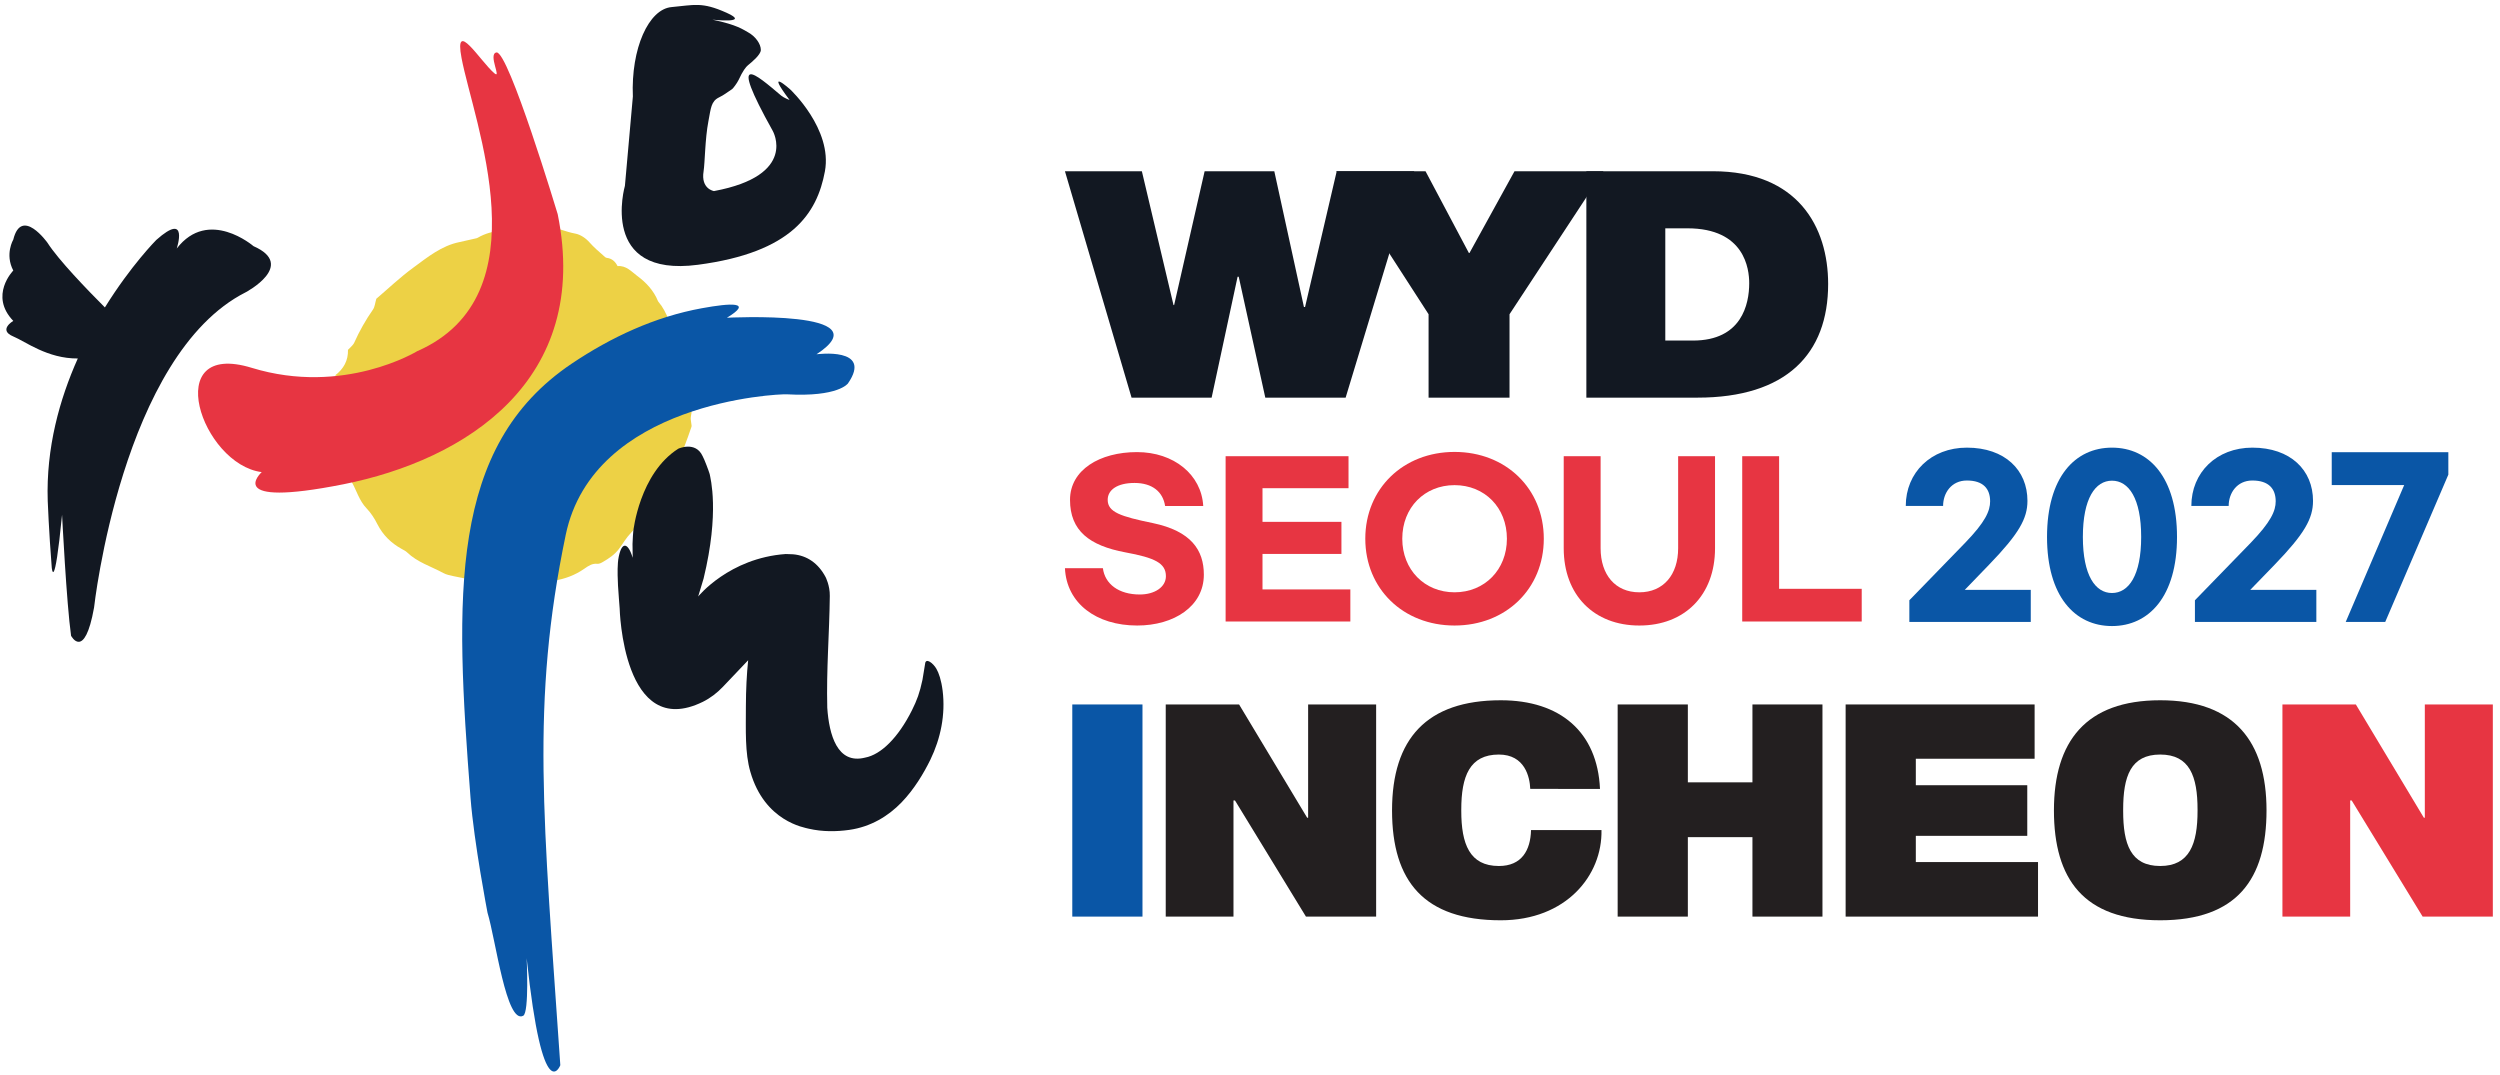
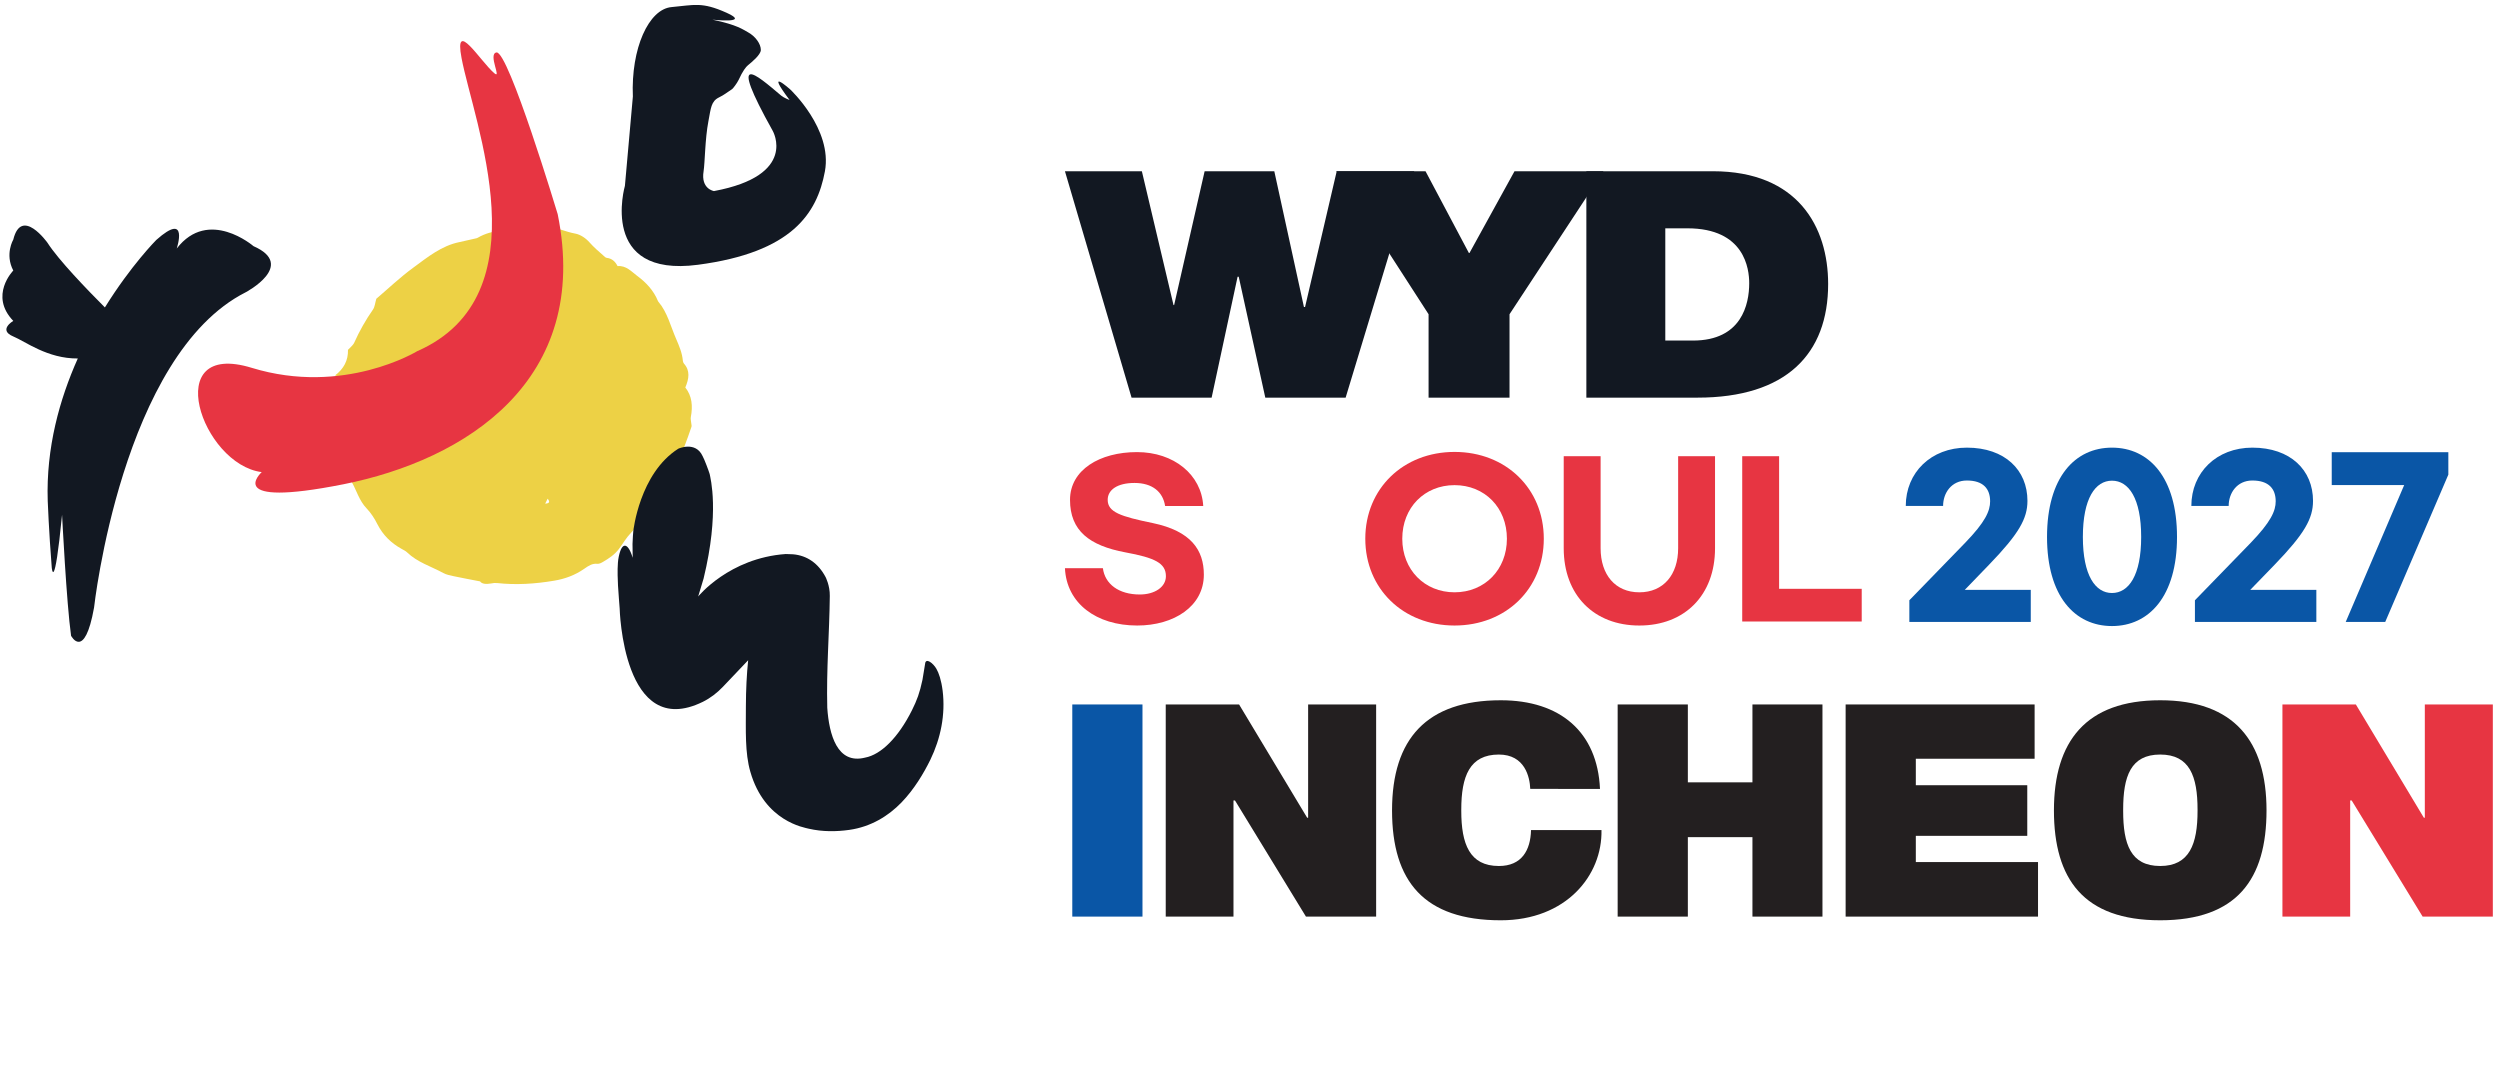
<svg xmlns="http://www.w3.org/2000/svg" version="1.2" viewBox="0 0 286 123" width="286" height="123">
  <defs>
    <linearGradient id="g1" x2="1" gradientUnits="userSpaceOnUse" gradientTransform="matrix(41.267,0,0,41.013,37.878,25.802)">
      <stop offset="0" stop-color="#edd145" />
      <stop offset="1" stop-color="#edd145" />
    </linearGradient>
  </defs>
  <style>
		.s0 { fill: #e73542 } 
		.s1 { fill: #0a56a6 } 
		.s2 { fill: #121822 } 
		.s3 { fill: url(#g1) } 
		.s4 { fill: #231f20 } 
	</style>
  <g id="&lt;Group&gt;">
    <g id="&lt;Group&gt;">
      <g id="&lt;Group&gt;">
        <path id="&lt;Compound Path&gt;" class="s0" d="m137.65 57.89h-4.36c-0.25-1.64-1.48-2.64-3.5-2.64-1.97 0-3.07 0.79-3.07 1.93 0 1.41 1.47 1.9 5.16 2.66 4.36 0.91 5.84 3.07 5.84 5.9 0 3.62-3.41 5.82-7.63 5.82-4.66 0-8.08-2.53-8.26-6.56h4.34c0.23 1.81 1.81 3.01 4.22 3.01 1.72 0 2.99-0.86 2.99-2.09 0-1.5-1.27-2.11-4.64-2.73-4.1-0.77-6.33-2.46-6.33-6.01 0-3.42 3.39-5.46 7.66-5.46 4.22 0 7.38 2.58 7.58 6.17z" />
-         <path id="&lt;Compound Path&gt;" class="s0" d="m140.21 52.19h14.06v3.66h-9.84v3.85h9.03v3.67h-9.03v4.06h10.05v3.67h-14.27z" />
        <path id="&lt;Compound Path&gt;" fill-rule="evenodd" class="s0" d="m156.19 61.63c0-5.73 4.34-9.93 10.21-9.93 5.87 0 10.21 4.2 10.21 9.93 0 5.73-4.34 9.93-10.21 9.93-5.87 0-10.21-4.2-10.21-9.93zm16.2 0c0-3.57-2.55-6.13-5.99-6.13-3.43 0-5.98 2.56-5.98 6.13 0 3.55 2.55 6.13 5.98 6.13 3.44 0 5.99-2.58 5.99-6.13z" />
        <path id="&lt;Compound Path&gt;" class="s0" d="m178.89 52.19h4.22v10.53c0 3.02 1.67 5.04 4.43 5.04 2.76 0 4.44-2.02 4.44-5.04v-10.53h4.22v10.53c0 5.36-3.46 8.84-8.66 8.84-5.19 0-8.65-3.48-8.65-8.84z" />
        <path id="&lt;Compound Path&gt;" class="s0" d="m203.53 52.19v15.17h9.45v3.74h-13.67v-18.91z" />
      </g>
      <g id="&lt;Group&gt;">
        <g id="&lt;Group&gt;">
          <path id="&lt;Compound Path&gt;" class="s1" d="m231.94 57.3c0 2.03-0.98 3.77-4.39 7.3l-2.78 2.88h7.55v3.67h-13.89v-2.48l6.36-6.55c2.34-2.41 2.88-3.67 2.88-4.77 0-1.43-0.78-2.38-2.66-2.38-1.77 0-2.72 1.43-2.72 2.91h-4.27c0-3.82 2.89-6.67 6.99-6.67 4.36 0 6.93 2.57 6.93 6.09z" />
          <path id="&lt;Compound Path&gt;" fill-rule="evenodd" class="s1" d="m249.05 61.43c0 6.79-3.2 10.19-7.44 10.19-4.24 0-7.43-3.4-7.43-10.19 0-6.82 3.19-10.22 7.43-10.22 4.24 0 7.44 3.4 7.44 10.22zm-10.77 0c0 4.41 1.43 6.41 3.33 6.41 1.91 0 3.34-2 3.34-6.41 0-4.43-1.43-6.44-3.34-6.44-1.9 0-3.33 2.01-3.33 6.44z" />
          <path id="&lt;Compound Path&gt;" class="s1" d="m264.61 57.3c0 2.03-0.98 3.77-4.39 7.3l-2.79 2.88h7.56v3.67h-13.89v-2.48l6.36-6.55c2.33-2.41 2.88-3.67 2.88-4.77 0-1.43-0.79-2.38-2.67-2.38-1.76 0-2.71 1.43-2.71 2.91h-4.27c0-3.82 2.88-6.67 6.98-6.67 4.36 0 6.94 2.57 6.94 6.09z" />
          <path id="&lt;Compound Path&gt;" class="s1" d="m280.09 54.3l-7.22 16.85h-4.52l6.69-15.66h-8.29v-3.76h13.34z" />
        </g>
      </g>
      <g id="&lt;Group&gt;">
        <g id="&lt;Group&gt;">
          <path id="&lt;Compound Path&gt;" class="s2" d="m153.94 45.49h-9.19l-3.04-13.83h-0.13l-2.97 13.83h-9.16l-7.62-25.9h8.8l3.62 15.31h0.07l3.49-15.31h7.97l3.39 15.53h0.13l3.62-15.53h8.87z" />
          <path id="&lt;Compound Path&gt;" class="s2" d="m163.43 35.95l-10.56-16.36h10.21l4.96 9.35h0.07l5.15-9.35h10.18l-10.75 16.36v9.54h-9.26z" />
          <g id="&lt;Group&gt;">
            <g id="&lt;Group&gt;">
              <path id="&lt;Compound Path&gt;" fill-rule="evenodd" class="s2" d="m181.48 19.59h14.47c9.73 0 13.19 6.37 13.19 12.9 0 7.98-4.77 13-14.95 13h-12.71zm9.03 19.37h3.17c5.57 0 6.43-4.16 6.43-6.56 0-1.63-0.51-6.28-7.07-6.28h-2.53z" />
            </g>
          </g>
        </g>
      </g>
      <g id="&lt;Group&gt;">
        <path id="&lt;Compound Path&gt;" fill-rule="evenodd" class="s3" d="m39.78 40.05c0.26-0.29 0.6-0.53 0.75-0.86q0.89-1.99 2.14-3.78c0.21-0.3 0.24-0.75 0.38-1.23 1.33-1.13 2.71-2.45 4.23-3.56 1.63-1.2 3.24-2.51 5.26-2.92q0.93-0.2 1.86-0.42 0.14-0.02 0.25-0.08c1.71-1.01 3.62-0.84 5.43-1.3 0.86-0.22 1.62-0.01 2.43 0.04 1.17 0.06 2.18 0.58 3.29 0.78 0.61 0.11 1.23 0.54 1.64 1.01 0.49 0.55 1.03 1.02 1.57 1.49 0.13 0.11 0.26 0.27 0.41 0.28 0.6 0.07 0.97 0.43 1.23 0.94 0.98-0.08 1.57 0.61 2.22 1.1 1.03 0.76 1.91 1.68 2.41 2.92q0.02 0.04 0.05 0.07c1.03 1.22 1.39 2.8 2.02 4.24 0.35 0.81 0.69 1.6 0.77 2.5 0.01 0.11 0.05 0.24 0.12 0.32 0.73 0.81 0.59 1.73 0.16 2.74 0.77 0.96 0.87 2.13 0.63 3.39-0.04 0.22 0.03 0.46 0.05 0.69 0.01 0.15 0.07 0.31 0.02 0.43-0.53 1.55-1.08 3.1-1.84 4.57q-0.41 0.84-0.76 1.71c-0.46 1.11-1.29 1.94-1.99 2.87-0.76 1.01-1.46 2.08-2.33 2.97-0.55 0.57-0.92 1.24-1.38 1.85-0.5 0.65-1.13 1.07-1.8 1.46-0.2 0.12-0.45 0.25-0.65 0.23-0.61-0.07-1.06 0.25-1.53 0.58-1.05 0.73-2.21 1.15-3.42 1.35-2.18 0.37-4.37 0.51-6.54 0.27q-0.34-0.03-0.69 0.05c-0.55 0.1-1.05 0.06-1.25-0.24-1.13-0.22-2.07-0.39-3-0.59-0.42-0.09-0.85-0.17-1.21-0.37-1.4-0.76-2.96-1.22-4.14-2.36-0.17-0.17-0.41-0.27-0.63-0.4-1.19-0.66-2.12-1.56-2.76-2.81-0.33-0.66-0.74-1.3-1.24-1.82-0.86-0.89-1.16-2.1-1.76-3.13-0.12-0.19 0.01-0.54 0.03-0.89-0.36-0.4-0.37-0.86-0.06-1.46 0.38-0.76 0.15-1.14-0.85-1.69q0.02-0.33 0.03-0.68c0.01-0.23 0.08-0.53-0.02-0.69-0.48-0.72-0.55-1.55-0.6-2.4-0.02-0.31-0.08-0.62-0.07-0.94 0.05-0.91-0.06-1.76-0.76-2.34 0.28-0.66 0.68-0.12 1.04-0.25q0.09-0.18 0.24-0.49c-0.29-0.08-0.52-0.15-0.83-0.25 1-0.76 1.51-1.72 1.48-2.92zm22.87 17c-0.08 0.17-0.16 0.34-0.28 0.57 0.47-0.04 0.59-0.18 0.28-0.57zm-4.33-22.43l0.01-0.05-0.06 0.02z" />
        <path id="&lt;Path&gt;" class="s2" d="m107.13 76.52c-0.37-0.66-1.24-1.33-1.3-0.57 0 0-0.3 1.81-0.3 1.82-0.32 1.51-0.62 2.31-1.21 3.5-1.56 3.11-3.53 5.06-5.35 5.4-3.19 0.81-4.12-2.62-4.33-5.7-0.11-4.48 0.24-8.39 0.29-12.8 0.02-1.18-0.48-2.15-0.48-2.15-0.83-1.57-2.11-2.47-3.73-2.61q-0.39-0.03-0.83-0.03c-6.48 0.46-10.02 4.86-10.02 4.86l0.62-2.05c1.85-7.62 0.78-11.49 0.7-11.95-0.09-0.33-0.63-1.76-0.81-2.06-0.81-1.76-2.78-0.85-2.78-0.85-4.45 2.82-5.15 9.43-5.15 9.43 0 0-0.09 1.02-0.09 1.47 0 0 0.01 1.37 0.02 1.58-0.31-1.02-0.69-1.55-1.05-1.34q-0.22 0.14-0.38 0.6c-0.11 0.31-0.23 0.83-0.26 1.31-0.07 0.88-0.02 2.04 0.01 2.61 0.03 0.58 0.19 2.61 0.19 2.61 0 0 0.35 15.18 9.51 10.69 0.87-0.43 1.65-1.03 2.32-1.74 0.73-0.76 1.83-1.93 2.87-3.02q-0.25 2.43-0.26 5.24c0 2.76-0.12 5.35 0.51 7.52 1.64 5.71 6.21 6.38 6.67 6.51 1.61 0.37 3.18 0.34 4.63 0.14 2.51-0.35 4.51-1.61 5.99-3.14 1.44-1.49 2.53-3.31 3.3-4.88 1.19-2.45 1.74-5.18 1.41-7.89-0.16-1.26-0.44-2.04-0.71-2.51z" />
        <path id="&lt;Path&gt;" class="s2" d="m29 28.16c0 0-5.15-4.44-8.78 0.27 0 0 1.43-4.33-2.34-0.98 0 0-2.89 2.9-5.88 7.72-1.99-1.99-5.32-5.44-6.57-7.4 0 0-2.97-4.17-3.91-0.36 0 0-0.99 1.67 0 3.54 0 0-2.8 2.85 0 5.76 0 0-1.78 1.04 0 1.78 1.38 0.57 3.92 2.55 7.38 2.52-2.08 4.65-3.64 10.22-3.44 16.29 0 0 0.13 3.47 0.46 7.62 0 0 0.28 3.16 1.18-6.03 0 0 0.51 10.14 1.03 13.84 0 0 1.53 2.92 2.63-3.22 0 0 3.18-28.91 17.36-36.08 0 0 5.84-3.09 0.88-5.27z" />
        <path id="&lt;Path&gt;" class="s0" d="m47.72 40.18c0 0-8.39 5.13-18.92 1.9-10.53-3.23-5.75 11.04 1.14 11.93 0 0-4.58 4.16 9.35 1.39 13.94-2.78 28.37-11.85 24.51-30.9 0 0-5.65-18.76-7.01-18.5-1 0.19 0.66 3.15-0.25 2.37-1.58-1.35-4.62-6.38-3.74-1.73 1.38 7.32 9.46 27.16-5.08 33.54z" />
-         <path id="&lt;Path&gt;" class="s1" d="m80.3 35.26c3.29-0.6 5.93-0.77 2.86 1.09 0 0 18.05-0.95 10.25 4.18 0 0 6.5-0.87 3.6 3.33 0 0-1.08 1.58-6.99 1.25-1.12-0.06-22.13 0.91-25.3 16.07-4.02 19.3-2.54 32.47-0.62 60.68 0 0-2 5.2-3.85-12.24 0 0 0.3 6.2-0.39 6.58-1.93 1.05-3.16-8.75-4.09-11.79 0 0-1.54-8-1.94-13.11-1.79-23.15-2.52-40.21 11.56-49.69 4.54-3.05 9.53-5.37 14.91-6.35z" />
        <path id="&lt;Path&gt;" class="s2" d="m81.5 2.25c0 0 4.48 0.49 1.62-0.79-2.85-1.28-3.7-0.88-6.29-0.65-2.62 0.23-4.66 4.73-4.43 10.23l-0.91 10.22c0 0-3.04 10.54 8.36 9.03 10.75-1.42 13.62-5.86 14.52-10.69 0.89-4.83-3.97-9.37-3.97-9.37 0 0-3-2.68-0.07 1.21 0 0-0.62-0.22-0.96-0.5-2.9-2.45-6.22-5.38-0.97 4.03 0 0 2.93 5.09-6.72 6.89 0 0-1.52-0.23-1.19-2.26 0.16-1.04 0.16-3.69 0.55-5.72 0.29-1.52 0.3-2.29 1.22-2.74 0.66-0.33 0.75-0.46 1.5-0.95 0.09-0.06 0.54-0.64 0.74-1.05 0.47-1.03 0.83-1.48 1.07-1.68 0.43-0.35 1.46-1.19 1.47-1.74 0.01-0.7-0.64-1.59-1.49-2.04-0.53-0.28-1.17-0.83-4.05-1.43z" />
      </g>
    </g>
    <g id="&lt;Group&gt;">
      <path id="&lt;Compound Path&gt;" class="s1" d="m122.67 80.59h8.03v24.27h-8.03z" />
      <path id="&lt;Compound Path&gt;" class="s4" d="m133.36 80.59h8.39l7.79 12.96h0.11v-12.96h7.78v24.27h-8.03l-8.12-13.29h-0.17v13.29h-7.75z" />
      <path id="&lt;Compound Path&gt;" class="s4" d="m175.06 90.25c-0.05-1.35-0.61-3.93-3.59-3.93-3.35 0-4.3 2.49-4.3 6.3v0.15c0 3.78 0.95 6.3 4.3 6.3 2.62 0 3.62-1.8 3.68-4.11h8.06c0.11 5.19-4.05 10.32-11.52 10.32-8.76 0-12.44-4.44-12.44-12.57 0-8.19 3.96-12.6 12.44-12.6 6.81 0 11.05 3.63 11.35 10.14z" />
      <path id="&lt;Compound Path&gt;" class="s4" d="m185.06 80.59h8.03v8.91h7.39v-8.91h8.01v24.27h-8.01v-9.09h-7.39v9.09h-8.03z" />
      <path id="&lt;Compound Path&gt;" class="s4" d="m211.14 80.59h21.62v6.21h-13.59v3.03h12.75v5.79h-12.75v3h13.98v6.24h-22.01z" />
      <path id="&lt;Compound Path&gt;" fill-rule="evenodd" class="s4" d="m259.29 92.71c0 7.86-3.37 12.57-12.16 12.57-8.76 0-12.16-4.71-12.16-12.57 0-7.89 3.65-12.6 12.16-12.6 8.48 0 12.16 4.71 12.16 12.6zm-7.89 0.06v-0.15c0-3.81-0.9-6.3-4.27-6.3-3.38 0-4.24 2.49-4.24 6.3v0.15c0 3.78 0.84 6.3 4.24 6.3 3.35 0 4.27-2.52 4.27-6.3z" />
      <path id="&lt;Compound Path&gt;" class="s0" d="m261.11 80.59h8.4l7.78 12.96h0.11v-12.96h7.78v24.27h-8.03l-8.12-13.29h-0.17v13.29h-7.75z" />
    </g>
  </g>
</svg>